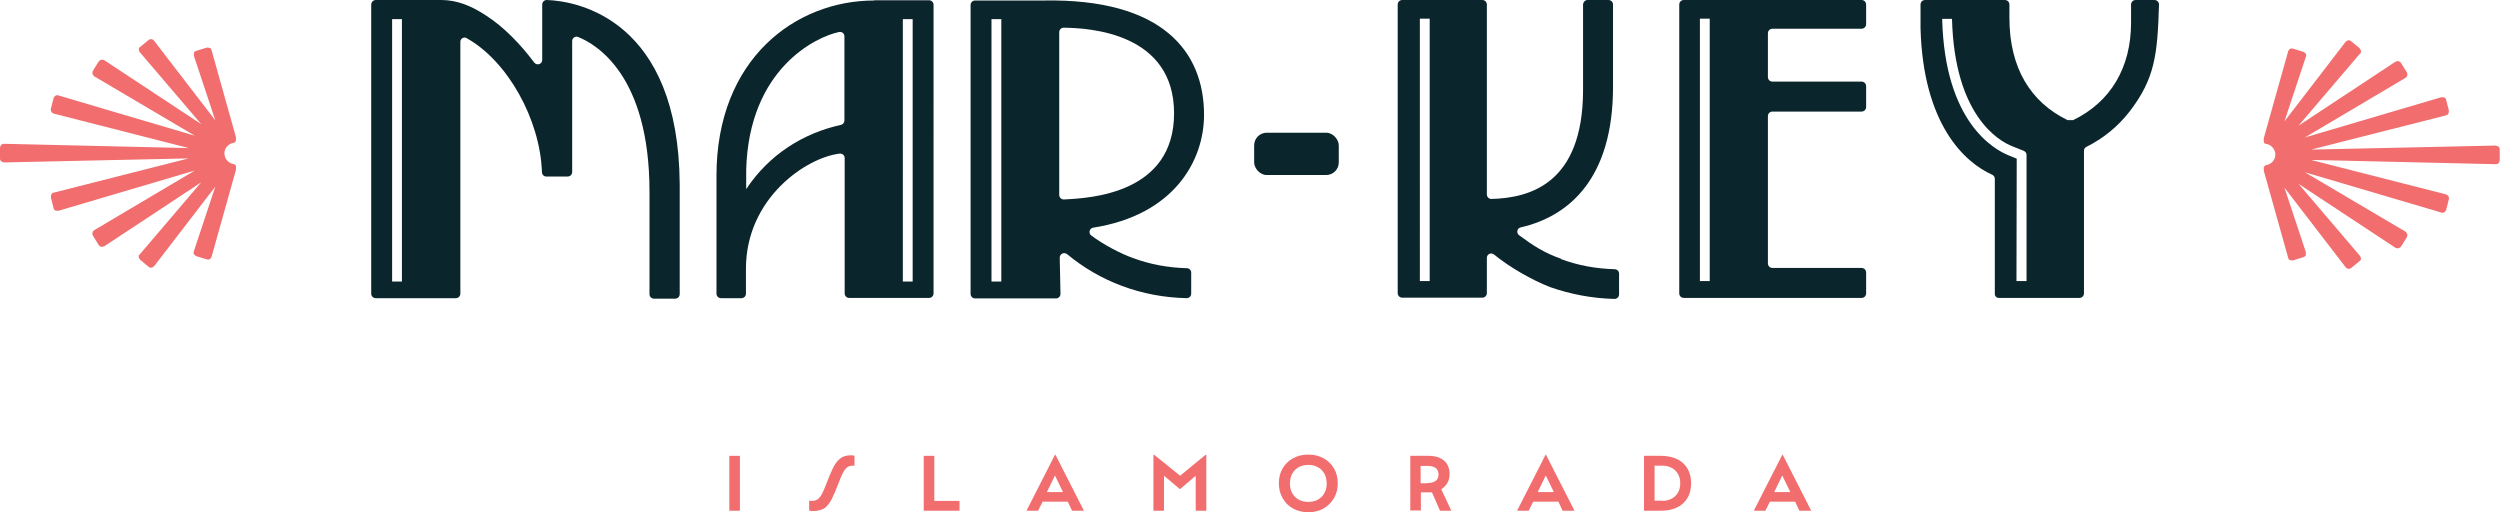
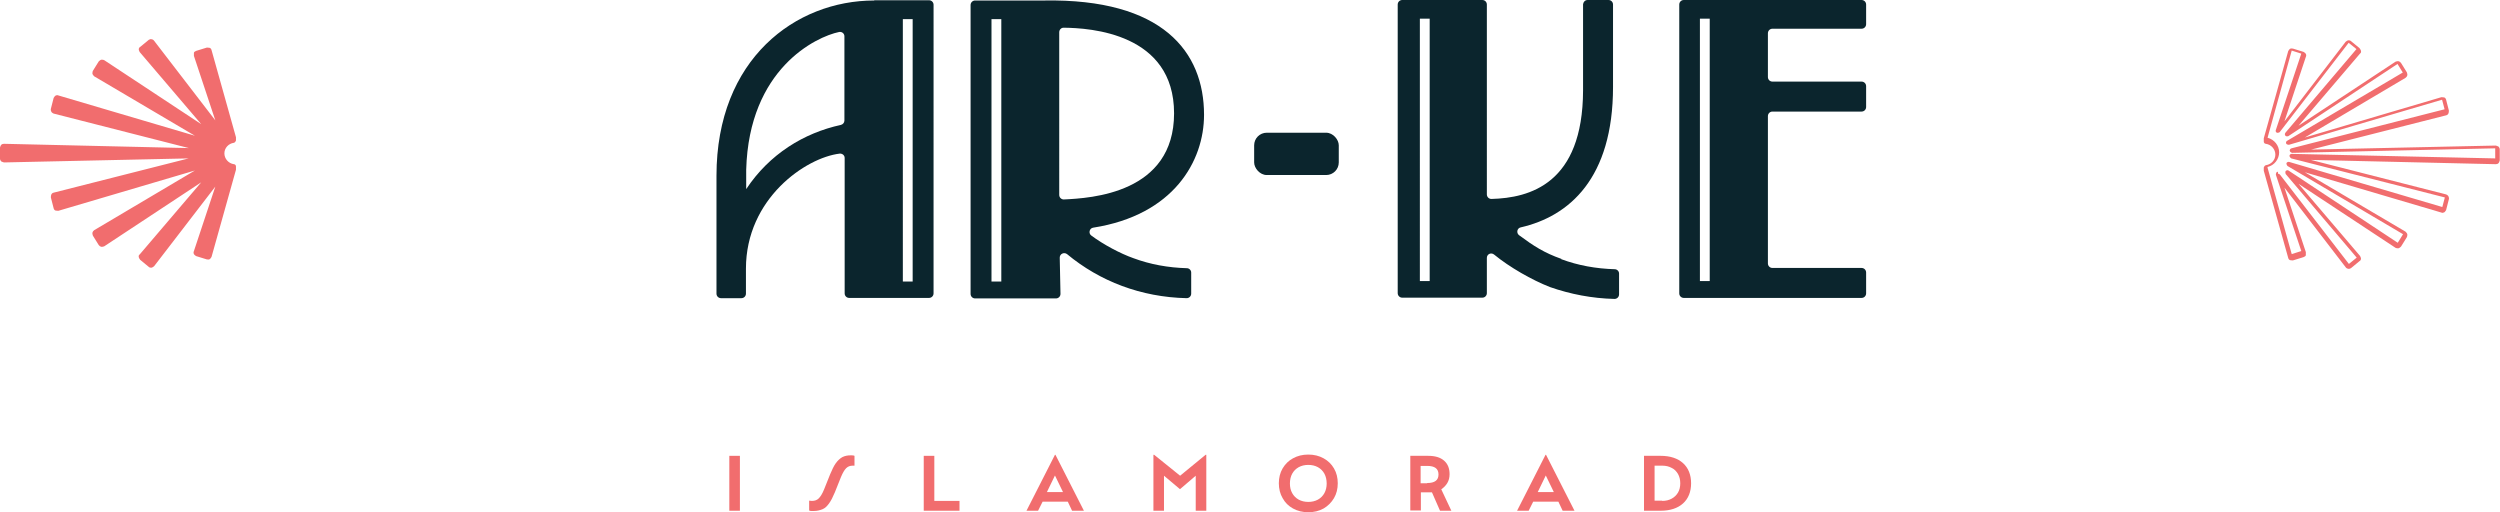
<svg xmlns="http://www.w3.org/2000/svg" id="Layer_1" data-name="Layer 1" viewBox="0 0 99.27 20.34">
  <defs>
    <style>      .cls-1 {        fill: #f16d6e;      }      .cls-2 {        fill: #0b252d;      }    </style>
  </defs>
  <g>
    <g>
      <g>
-         <path class="cls-2" d="M21.53.18v2.2c0,.17-.21.24-.32.1-.53-.71-1.21-1.42-1.92-1.87C18.7.22,18.13,0,17.52,0h-2.61c-.1.01-.17.09-.17.19v11.47c0,.1.08.18.18.18h3.18c.1,0,.18-.08.18-.18V1.67c-.01-.13.13-.22.24-.16,1.63.9,2.93,3.23,3,5.33,0,.09.08.17.17.17h.85c.1,0,.18-.08.18-.18V1.63c0-.12.12-.21.24-.16.72.29,2.83,1.52,2.83,6.14v4.07c0,.1.08.18.18.18h.84c.1,0,.18-.08.18-.18v-4.36C26.95.82,22.98.04,21.71,0c-.1,0-.18.08-.18.18ZM15.96,11.18h-.39V.76h.39v10.42Z" />
        <path class="cls-2" d="M34.71.02c-3.11,0-6.26,2.31-6.26,6.96v4.68c0,.1.08.18.18.18h.81c.1,0,.18-.08.18-.18v-.99c0-2.79,2.38-4.41,3.72-4.57.11-.01.2.07.2.17v5.38c0,.1.08.18.18.18h3.17c.1,0,.18-.08.18-.18V.19c0-.1-.08-.18-.18-.18h-2.17ZM33.53,4.79c0,.08-.06.15-.14.17-1.47.32-2.84,1.16-3.76,2.55v-.77c.11-4.01,2.77-5.28,3.69-5.47.11-.02.21.06.21.17v3.34ZM36.24,11.18h-.39V.76h.39v10.42Z" />
        <path class="cls-2" d="M43.33,9.35c-.12-.09-.07-.29.08-.31,3.19-.5,4.4-2.64,4.4-4.48C47.81,2.05,46.16-.06,41.46.02h-2.74c-.1,0-.18.08-.18.18v11.47c0,.1.08.18.18.18h3.21c.1,0,.18-.08.18-.18l-.03-1.44c0-.15.17-.23.29-.14,1.3,1.08,2.94,1.71,4.75,1.75.1,0,.18-.08.18-.18v-.84c0-.09-.08-.17-.17-.17-.74-.02-1.46-.15-2.13-.4-.51-.18-1.19-.54-1.67-.9ZM39.76,11.18h-.39V.76h.39v10.42ZM42.06,1.28c0-.1.08-.18.17-.18,1.07.01,4.39.22,4.39,3.4s-3.3,3.37-4.38,3.42c-.1,0-.18-.08-.18-.18V1.28Z" />
      </g>
      <g>
        <path class="cls-2" d="M62,10.28c-.68-.24-1.1-.51-1.68-.94-.12-.09-.08-.28.06-.31,1.93-.44,3.67-1.95,3.67-5.58V.18c0-.1-.08-.18-.18-.18h-.83c-.1,0-.17.08-.18.17v3.42c-.01,3.71-2.12,4.27-3.64,4.31-.1,0-.18-.08-.18-.18V.18c0-.1-.08-.18-.18-.18h-3.18c-.1,0-.18.08-.18.18v11.46c0,.1.08.18.18.18h3.18c.1,0,.18-.08.18-.18v-1.4c0-.15.17-.23.29-.13.61.5,1.5,1.01,2.22,1.29.8.28,1.67.45,2.56.47.1,0,.18-.08.18-.18v-.83c0-.09-.08-.17-.17-.17-.74-.02-1.46-.15-2.13-.4ZM56.77,11.16h-.39V.74h.39v10.42Z" />
        <path class="cls-2" d="M74.1,1V.18c0-.1-.08-.18-.18-.18h-7.06c-.1,0-.18.08-.18.18v11.47c0,.1.08.18.18.18h7.06c.1,0,.18-.08.18-.18v-.83c0-.1-.08-.18-.18-.18h-3.54c-.1,0-.18-.08-.18-.18v-5.85c0-.1.08-.18.18-.18h3.54c.1,0,.18-.08.18-.18v-.83c0-.1-.08-.18-.18-.18h-3.54c-.1,0-.18-.08-.18-.18v-1.74c0-.1.08-.18.18-.18h3.54c.1,0,.18-.08.18-.18ZM67.89,11.16h-.39V.74h.39v10.42Z" />
-         <path class="cls-2" d="M84.8,0c-.1,0-.18.08-.18.18v.72c0,1.78-.81,3.15-2.3,3.87h-.22c-1.47-.71-2.31-2.08-2.31-4.05V.18c0-.1-.08-.18-.18-.18h-3.17c-.1,0-.18.08-.18.18v.93c.1,3.85,1.77,5.35,2.85,5.83.06.03.1.09.1.16v4.55c-.01.1.06.18.16.18h3.2c.1,0,.18-.08.18-.18v-5.67c0-.07.04-.12.1-.15.68-.34,1.25-.81,1.71-1.4,1.01-1.31,1.11-2.27,1.17-4.25,0-.1-.08-.18-.18-.18h-.78ZM80.46,11.16h-.39s.01-4.86.01-4.86l-.32-.13c-.59-.24-2.54-1.32-2.64-5.42h.39c.1,3.85,1.86,4.85,2.4,5.06l.45.18c.07.03.11.09.11.16v5.01Z" />
      </g>
    </g>
    <rect class="cls-2" x="49.8" y="5.27" width="3.36" height="1.68" rx=".5" ry=".5" />
  </g>
  <g>
    <g>
      <path class="cls-1" d="M28.96,18.1h.42v2.18h-.42v-2.18Z" />
      <path class="cls-1" d="M32.96,18.84c.08-.19.15-.34.23-.45.08-.11.17-.19.26-.24.1-.05.21-.07.33-.07.06,0,.11,0,.15.02v.39s-.02,0-.03,0c-.01,0-.03,0-.04,0-.1,0-.19.03-.26.1-.07.07-.14.19-.21.36l-.24.6c-.08.19-.15.33-.23.44s-.16.19-.26.23-.21.07-.34.07c-.04,0-.07,0-.1,0-.03,0-.06,0-.09-.02v-.39s.07.01.11.01c.11,0,.2-.03.27-.1s.14-.18.21-.35l.24-.6Z" />
      <path class="cls-1" d="M36.68,18.1h.42v1.79h1v.39h-1.42v-2.18Z" />
      <path class="cls-1" d="M41.88,18.06h.03l1.13,2.22h-.47l-.17-.36h-1l-.18.36h-.46l1.13-2.22ZM42.21,19.54l-.32-.66-.32.66h.63Z" />
      <path class="cls-1" d="M45.8,18.06h.03l1.03.83,1.01-.83h.03v2.22h-.42v-1.39l-.62.53h-.01l-.63-.53v1.39h-.42v-2.22Z" />
      <path class="cls-1" d="M50.93,19.78c-.1-.17-.15-.37-.15-.59s.05-.42.15-.59c.1-.17.24-.31.41-.4.18-.1.38-.15.61-.15s.43.05.61.15c.18.1.31.23.41.4.1.17.15.37.15.59s-.05.42-.15.59c-.1.17-.24.31-.41.41-.18.1-.38.15-.61.15s-.43-.05-.61-.15c-.18-.1-.31-.23-.41-.41ZM52.59,19.58c.06-.11.09-.24.09-.38s-.03-.28-.09-.39c-.06-.11-.15-.2-.26-.26-.11-.06-.24-.09-.38-.09s-.27.03-.38.09c-.11.06-.2.15-.26.26s-.09.24-.09.39.03.27.09.38c.06.11.15.2.26.26.11.06.24.09.38.09s.27-.03.38-.09c.11-.06.2-.15.26-.26Z" />
      <path class="cls-1" d="M56,18.1h.71c.27,0,.48.06.63.19.15.13.22.31.22.54,0,.13-.03.25-.09.35s-.14.18-.24.25l.4.85h-.45l-.32-.73c-.06,0-.12,0-.18,0h-.26v.72h-.42v-2.18ZM56.67,19.18c.3,0,.45-.11.45-.34s-.15-.34-.45-.34h-.26v.69h.26Z" />
      <path class="cls-1" d="M61.36,18.06h.03l1.13,2.22h-.47l-.17-.36h-1l-.18.36h-.46l1.13-2.22ZM61.7,19.54l-.32-.66-.32.66h.63Z" />
      <path class="cls-1" d="M65.28,18.1h.66c.38,0,.68.1.89.29s.32.46.32.8-.11.61-.32.8-.51.29-.89.29h-.66v-2.18ZM66,19.89c.15,0,.27-.03.38-.09.11-.06.19-.14.25-.24.06-.1.09-.23.09-.37s-.03-.26-.09-.37c-.06-.1-.14-.19-.25-.24-.11-.06-.23-.09-.38-.09h-.3v1.39h.3Z" />
-       <path class="cls-1" d="M70.76,18.06h.03l1.13,2.22h-.47l-.17-.36h-1l-.18.36h-.46l1.13-2.22ZM71.09,19.54l-.32-.66-.32.66h.63Z" />
    </g>
    <g>
-       <path class="cls-1" d="M90.46,6.99l2.75,3.57s.06.03.09.01l.34-.28s.03-.07,0-.09l-2.84-3.33,4.36,2.88s.07.01.09-.02l.23-.37s0-.07-.02-.09l-4.6-2.72,6.1,1.79s.07-.01.08-.05l.11-.43s-.01-.07-.05-.08l-6.12-1.56h0s8.11.18,8.11.18c.04,0,.07-.03.07-.07v-.44s-.03-.07-.07-.07l-8.09.18,6.11-1.55s.06-.05.05-.08l-.11-.43s-.05-.06-.08-.05l-6.1,1.79,4.6-2.72s.04-.06.02-.09l-.23-.37s-.06-.04-.09-.02l-4.36,2.88,2.84-3.33s.02-.07,0-.09l-.34-.28s-.07-.02-.09.01l-2.75,3.57,1.02-3.05s0-.07-.04-.08l-.42-.13s-.07,0-.08.05l-.97,3.46v.11c.26.03.46.25.46.51s-.2.48-.46.51v.11l.97,3.46s.05.06.08.05l.42-.13s.05-.05.04-.08l-1.02-3.05Z" />
      <path class="cls-1" d="M93.26,10.67s-.01,0-.02,0c-.04,0-.08-.03-.1-.06l-2.43-3.16.85,2.56s0,.08,0,.12-.05.06-.09.08l-.42.13s-.08,0-.12-.01c-.04-.02-.06-.05-.07-.09l-.97-3.46s0-.02,0-.02v-.11s.03-.08.08-.09c.22-.03.38-.21.38-.42s-.16-.4-.38-.43c-.04,0-.08-.04-.08-.09v-.11s0-.02,0-.02l.97-3.46s.04-.07.07-.09.08-.02.12-.01l.42.13s.07.04.09.08c.02.04.02.08,0,.12l-.85,2.56,2.43-3.16s.06-.05.1-.06c.04,0,.08,0,.11.03l.34.28s.05.06.06.11,0,.08-.04.11l-2.44,2.86,3.85-2.54s.08-.03.12-.02.07.03.1.07l.23.37s.03.08.02.12-.03.07-.07.1l-4,2.37,5.42-1.6s.08,0,.12.01c.04.02.06.05.07.09l.11.43s0,.08-.02.12c-.02.04-.05.06-.09.07l-5.36,1.36,7.33-.16h0s.08.02.11.04c.03.03.05.07.05.11v.44s-.02.08-.05.11c-.03.03-.07.04-.11.04l-7.34-.17,5.37,1.37s.07.03.09.07c.02.04.03.08.02.12l-.11.43s-.04.07-.07.09c-.04.02-.08.03-.12.01l-5.42-1.6,4,2.36s.06.06.07.1c0,.04,0,.08-.02.12l-.23.37s-.06.06-.1.07c-.04,0-.08,0-.12-.02l-3.85-2.54,2.44,2.86s.04.07.04.11c0,.04-.02.08-.06.1l-.34.28s-.06.03-.1.03ZM90.46,6.9s.05.01.07.03l2.74,3.55.31-.25-2.82-3.32s-.03-.08,0-.12c.03-.03.08-.04.11-.02l4.34,2.87.21-.34-4.59-2.71s-.05-.07-.04-.11c.02-.04.06-.06.11-.05l6.08,1.79.1-.38-6.1-1.55s-.07-.05-.07-.1c0-.04.04-.08.09-.08l8.08.18v-.4l-8.07.18s-.08-.03-.09-.08c0-.04.02-.09.07-.1l6.08-1.55-.1-.38-6.08,1.79s-.09,0-.11-.05c-.02-.04,0-.09.04-.11l4.59-2.71-.21-.34-4.34,2.87s-.08.02-.11-.02c-.03-.03-.03-.08,0-.12l2.82-3.32-.31-.25-2.74,3.55s-.07.04-.11.02c-.04-.02-.06-.06-.04-.11l1.01-3.03-.38-.12-.96,3.46c.27.07.46.31.46.58s-.19.52-.46.58v.03l.96,3.43.38-.12-1.01-3.03s0-.08.04-.11c.01,0,.03-.01.04-.01ZM95.23,9.67h0ZM97.09,7.84h0ZM99.09,5.89h0ZM97.1,4.37h0ZM96.97,3.97h0ZM91.39,2.16h0Z" />
    </g>
    <g>
      <path class="cls-1" d="M8.81,5.24l-2.75-3.57s-.06-.03-.09-.01l-.34.28s-.03.07,0,.09l2.84,3.33-4.36-2.88s-.07-.01-.09.02l-.23.37s0,.07.02.09l4.6,2.72-6.1-1.79s-.07.01-.08.05l-.11.43s.01.07.05.08l6.12,1.56h0S.15,5.83.15,5.83c-.04,0-.07.03-.07.07v.44s.03.07.07.07l8.09-.18-6.11,1.55s-.06.05-.05.08l.11.43s.05.06.08.05l6.1-1.79-4.6,2.72s-.04.06-.02.09l.23.37s.06.04.09.02l4.36-2.88-2.84,3.33s-.02.07,0,.09l.34.28s.07.02.09-.01l2.75-3.57-1.02,3.05s0,.07.04.08l.42.13s.07,0,.08-.05l.97-3.46v-.11c-.26-.03-.46-.25-.46-.51s.2-.48.46-.51v-.11l-.97-3.46s-.05-.06-.08-.05l-.42.13s-.05.05-.04.08l1.02,3.05Z" />
      <path class="cls-1" d="M6,1.56s.01,0,.02,0c.04,0,.08.03.1.06l2.43,3.16-.85-2.56s0-.08,0-.12.05-.06.09-.08l.42-.13s.08,0,.12.01c.04.02.06.05.07.09l.97,3.46s0,.02,0,.02v.11s-.03.08-.08.09c-.22.03-.38.21-.38.42s.16.4.38.43c.04,0,.08.04.08.09v.11s0,.02,0,.02l-.97,3.46s-.04.07-.07.09-.08.02-.12.01l-.42-.13s-.07-.04-.09-.08c-.02-.04-.02-.08,0-.12l.85-2.56-2.43,3.16s-.06.05-.1.06c-.04,0-.08,0-.11-.03l-.34-.28s-.05-.06-.06-.11,0-.08.04-.11l2.44-2.86-3.85,2.54s-.08.03-.12.02-.07-.03-.1-.07l-.23-.37s-.03-.08-.02-.12.03-.07.07-.1l4-2.37-5.42,1.6s-.08,0-.12-.01c-.04-.02-.06-.05-.07-.09l-.11-.43s0-.08.02-.12c.02-.04.05-.06.09-.07l5.36-1.36-7.33.16h0s-.08-.02-.11-.04c-.03-.03-.05-.07-.05-.11v-.44s.02-.08.05-.11c.03-.03.07-.04.11-.04l7.34.17-5.37-1.37s-.07-.03-.09-.07c-.02-.04-.03-.08-.02-.12l.11-.43s.04-.07.07-.09c.04-.02.08-.03.12-.01l5.42,1.6-4-2.36s-.06-.06-.07-.1c0-.04,0-.08.02-.12l.23-.37s.06-.06.1-.07c.04,0,.08,0,.12.02l3.85,2.54-2.44-2.86s-.04-.07-.04-.11c0-.04.02-.08.06-.1l.34-.28s.06-.03.1-.03ZM8.81,5.33s-.05-.01-.07-.03l-2.74-3.55-.31.25,2.82,3.32s.03.08,0,.12c-.03.03-.08.04-.11.02l-4.34-2.87-.21.34,4.59,2.71s.05.07.04.11c-.02.04-.06.06-.11.05l-6.08-1.79-.1.38,6.1,1.55s.07.05.07.1c0,.04-.04.08-.09.08L.18,5.92v.4l8.07-.18s.08.03.09.08c0,.04-.02.09-.07.1l-6.08,1.55.1.38,6.08-1.79s.09,0,.11.05c.02.04,0,.09-.04.11l-4.59,2.71.21.34,4.34-2.87s.08-.02.11.02c.03.03.03.08,0,.12l-2.82,3.32.31.25,2.74-3.55s.07-.04.11-.02c.04.02.06.06.04.11l-1.01,3.03.38.12.96-3.46c-.27-.07-.46-.31-.46-.58s.19-.52.46-.58v-.03l-.96-3.43-.38.12,1.01,3.03s0,.08-.04.11c-.01,0-.03.01-.04.01ZM4.04,2.56h0ZM2.18,4.4h0ZM.18,6.34H.18ZM2.16,7.86h0ZM2.29,8.26h0ZM7.87,10.07h0Z" />
    </g>
  </g>
</svg>